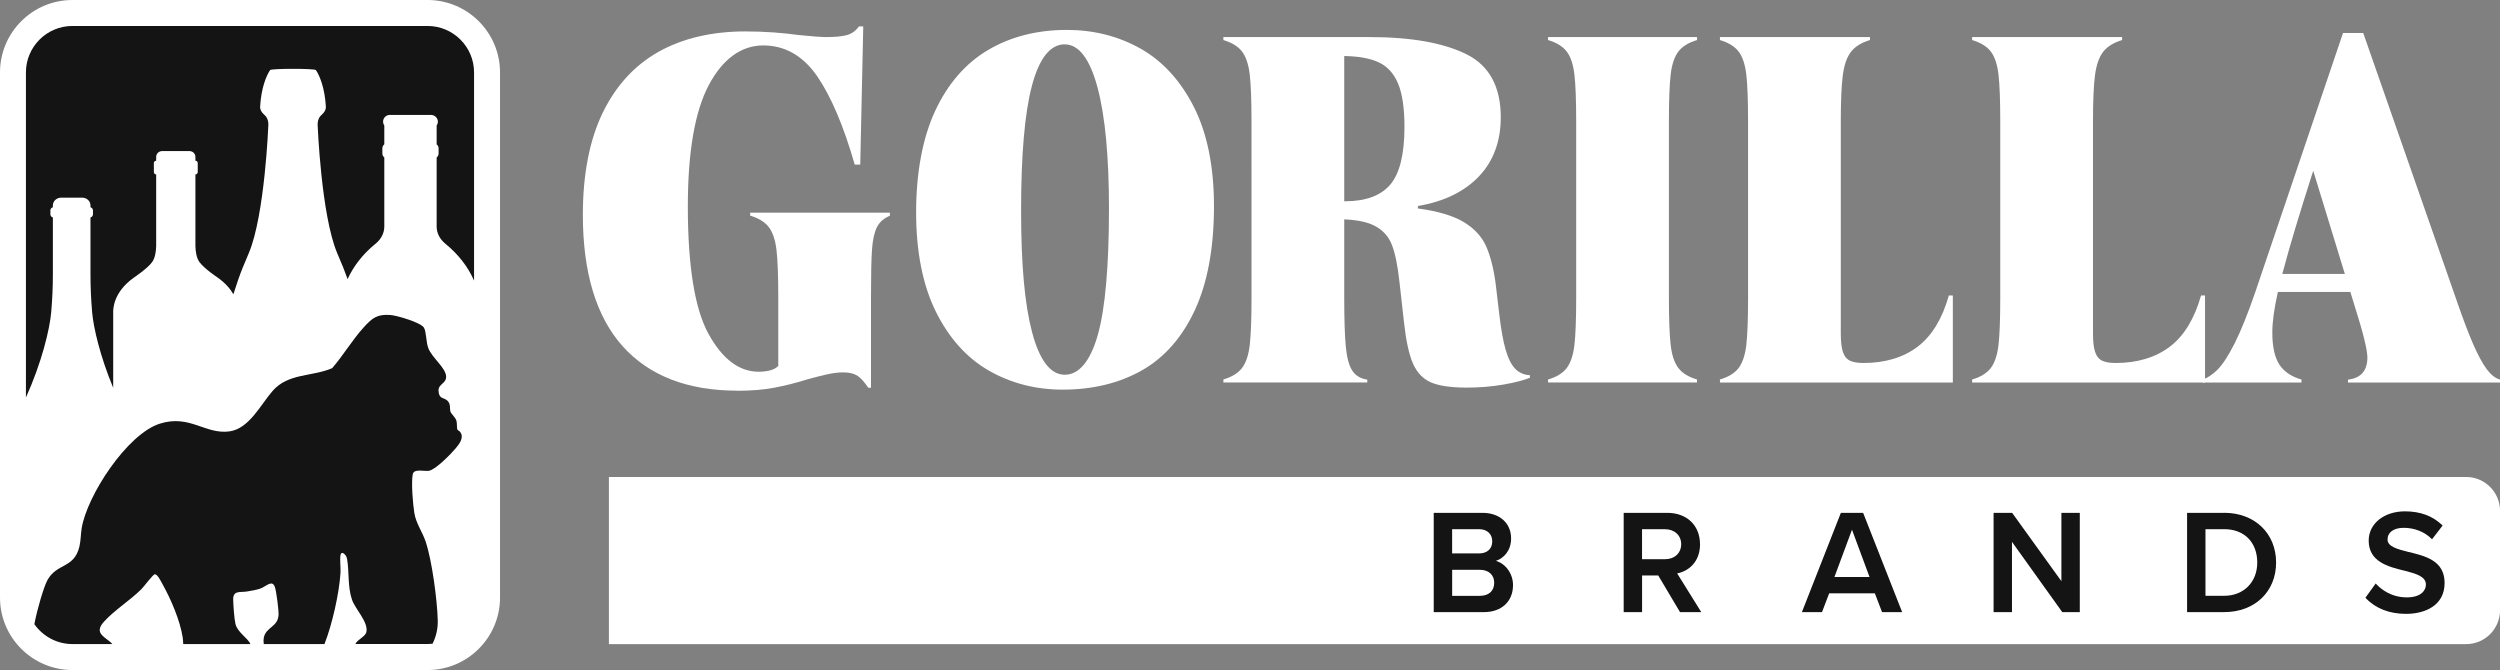
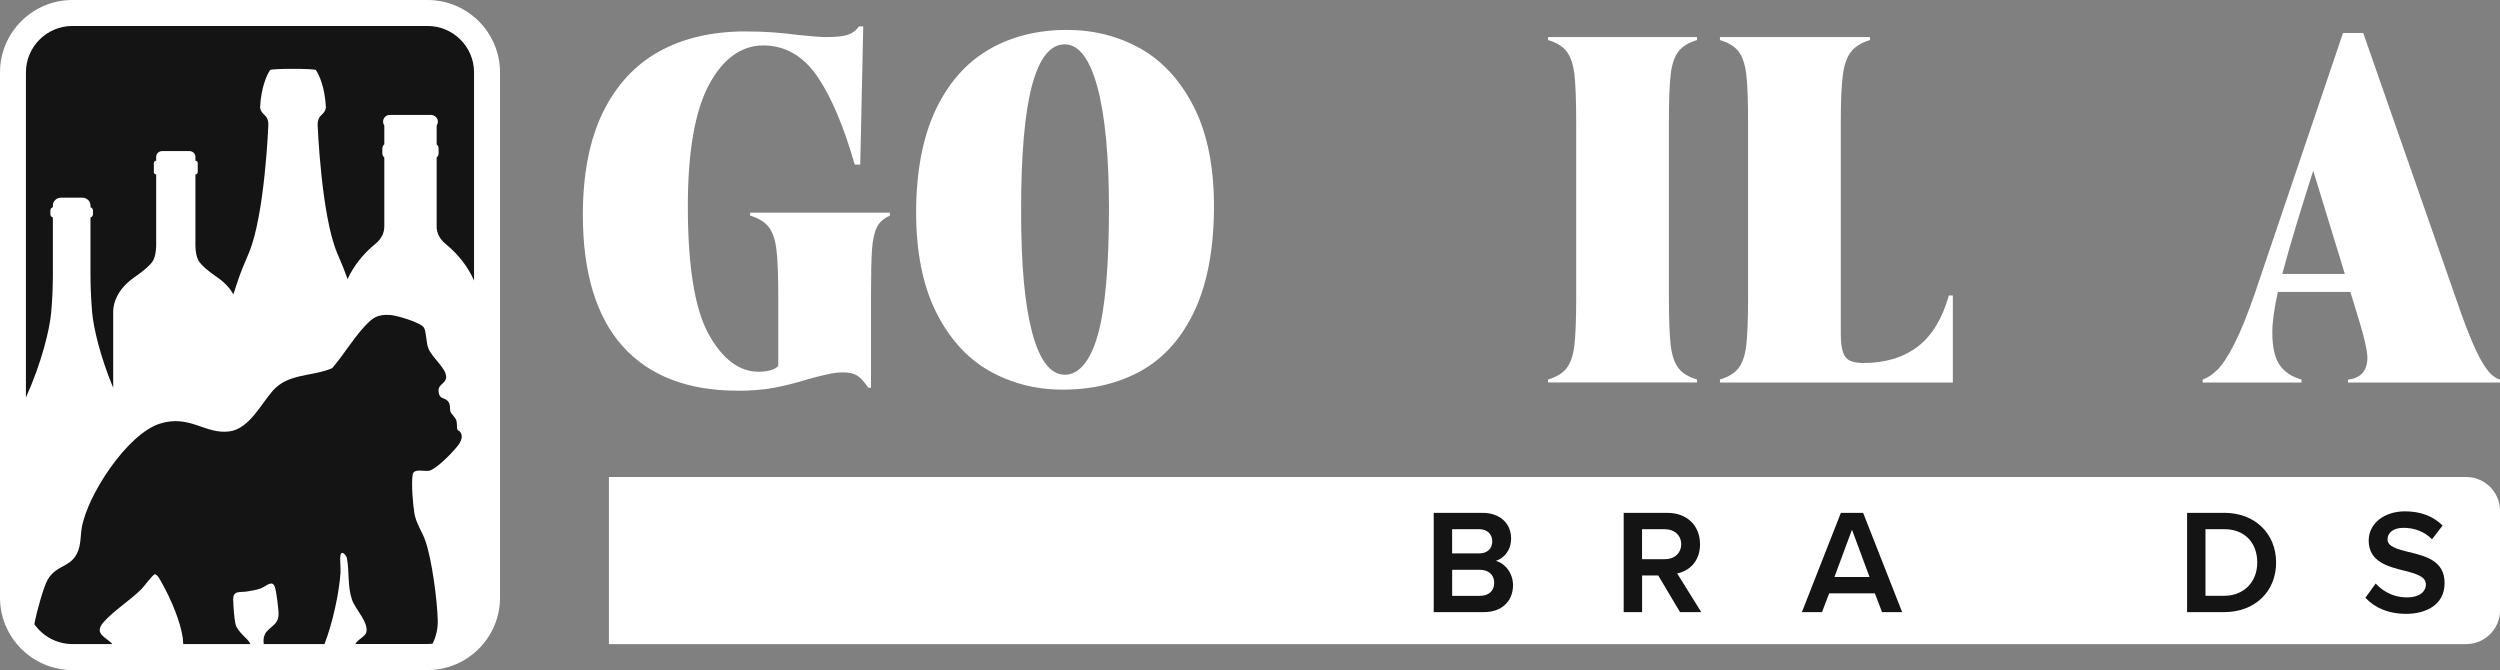
<svg xmlns="http://www.w3.org/2000/svg" id="Layer_2" data-name="Layer 2" viewBox="0 0 614.22 164.62">
  <rect x="0" y="0" width="614.22" height="164.62" fill="#808080" stroke="none" />
  <defs>
    <style>
      .cls-1 {
        fill: #141414;
      }

      .cls-2 {
        fill: #fff;
      }
    </style>
  </defs>
  <g id="Layer_1-2" data-name="Layer 1">
    <g>
      <path class="cls-1" d="M19.81,161.14c-9.22,0-16.72-7.56-16.72-16.85V20.16C3.09,10.88,10.59,3.32,19.81,3.32h83.31c9.22,0,16.72,7.56,16.72,16.85v124.13c0,9.29-7.5,16.85-16.72,16.85H19.81Z" />
      <g>
        <path class="cls-2" d="M105.05,0H17.8C7.98,0,0,7.98,0,17.8v129.02c0,9.81,7.98,17.8,17.8,17.8h87.25c9.81,0,17.8-7.98,17.8-17.8V17.8c0-9.81-7.98-17.8-17.8-17.8ZM17.8,6.38h87.25c6.3,0,11.42,5.12,11.42,11.42v51.14c-1.46-3.34-3.81-6.4-6.93-8.96-.04-.03-.08-.06-.12-.1-1.37-1.12-2.14-2.63-2.14-4.21v-16.98s0,0,0,0c.29-.23.48-.58.48-.97v-1.28c0-.39-.19-.75-.48-.97,0,0,0,0,0,0v-4.63s0,0,0,0c.18-.26.29-.57.3-.92.02-.92-.77-1.68-1.69-1.68h-10.13c-.45,0-.86.18-1.16.48-.3.3-.48.71-.48,1.16,0,.35.11.68.3.95,0,0,0,0,0,0v4.63s0,0,0,0c-.29.23-.48.58-.48.97v1.28c0,.39.19.75.48.97,0,0,0,0,0,0v16.98c0,1.58-.77,3.09-2.14,4.21-.04.03-.08.06-.12.1-3.01,2.46-5.29,5.4-6.76,8.6-.38-1.07-.73-2.01-1.05-2.79-.49-1.2-.98-2.33-1.51-3.6-3.93-9.32-4.8-31.48-4.8-31.48-.03-1.32.49-2.08.99-2.5.61-.51,1.07-1.23,1.03-2-.26-4.62-1.56-7.7-2.45-8.98-.28-.41-10.97-.41-11.25,0-.89,1.29-2.19,4.36-2.45,8.98-.04.77.42,1.49,1.03,2,.5.42,1.02,1.18.99,2.5,0,0-.86,22.16-4.8,31.48-.54,1.27-1.02,2.4-1.51,3.6-.65,1.59-1.45,3.87-2.28,6.52-.74-1.29-1.91-2.7-3.79-4.05-.28-.2-3.36-2.24-4.54-3.85-.75-1.02-.97-2.63-1-4.01v-17.53s0,0,0,0c.31,0,.57-.26.57-.57v-2.23c0-.31-.25-.57-.57-.57,0,0,0,0,0,0v-.95c0-.79-.66-1.42-1.47-1.42h-6.7c-.81,0-1.47.64-1.47,1.42v.95s0,0,0,0c-.31,0-.57.26-.57.57v2.23c0,.31.25.57.57.57,0,0,0,0,0,0v17.53c-.03,1.37-.25,2.98-1,4.01-1.17,1.6-4.25,3.64-4.54,3.85-5.09,3.65-5.03,7.81-5.02,8.53,0,.15,0,.31,0,.46v18.04c-3.2-7.71-4.85-14.74-5.18-18.63v-.05c-.27-3.08-.4-6.16-.4-9.25v-13.92s0,0,0,0c.35-.1.61-.4.61-.76v-.99c0-.36-.26-.66-.61-.76,0,0,0,0,0,0v-.46c0-1.05-.92-1.9-2.05-1.9h-5.14c-1.13,0-2.05.85-2.05,1.9v.46s0,0,0,0c-.35.1-.61.4-.61.76v.99c0,.36.26.66.61.76,0,0,0,0,0,0v13.92c0,3.09-.13,6.17-.4,9.25v.05c-.37,4.28-2.34,12.4-6.22,21.02V17.8c0-6.3,5.12-11.42,11.42-11.42ZM87.3,158.24c.52-1.15,2.45-1.79,2.71-2.95.55-2.43-2.73-5.62-3.52-7.93-1.13-3.29-.65-6.82-1.23-10.1-.17-.95-1.38-2.12-1.6-.87-.21,1.17.08,3.02,0,4.32-.32,5.02-2.01,12.61-3.94,17.53h-14.91c-.09-.56-.09-1.1,0-1.58.55-2.64,3.53-2.62,3.63-5.65.04-1.17-.53-5.66-.89-6.74-.67-2.01-2.21-.12-3.65.36-.99.33-2.18.52-3.22.69-1.61.28-3.44-.35-3.39,1.98.03,1.39.26,4.78.57,6.04.51,2.05,3.1,3.47,3.66,4.9h-16.5c-.05-.69-.08-1.3-.13-1.61-.64-4.18-2.91-9.45-4.98-13.14-.34-.6-1.18-2.39-1.86-2.4-.46,0-2.67,3.02-3.29,3.64-2.78,2.78-6.65,5.16-9.25,8.05-2.72,3.01.78,3.84,2.08,5.46h-9.79c-3.87,0-7.3-1.94-9.36-4.89.71-3.74,2.34-9.27,3.25-10.89,2.36-4.17,6.56-2.76,7.83-8.23.35-1.52.3-2.95.54-4.41,1.28-8.02,11.15-23.16,19.17-25.72,7.4-2.36,11.19,2.69,17.13,1.89,4.87-.65,7.74-6.68,10.63-9.96,3.85-4.39,9.62-3.43,14.61-5.57,2.75-3.17,4.91-6.88,7.72-9.99,2.09-2.3,3.28-3.32,6.59-3.08,1.59.11,7.43,1.83,8.23,3.09.63,1,.5,3.53,1.1,5.08.95,2.43,4.32,4.81,4.37,6.98.04,1.71-1.96,1.79-1.87,3.48.12,2.14,1.32,1.56,2.2,2.44.85.84.49,1.82.73,2.67.14.5,1.23,1.43,1.47,2.24.18.62.07,1.83.22,2.14.13.26.51.35.71.63,1,1.38-.19,2.89-1.1,3.99-1.14,1.37-4.99,5.32-6.61,5.54-1.35.18-3.74-.63-3.98.96-.35,2.24.05,7.1.42,9.43.4,2.5,1.94,4.56,2.75,6.93,1.59,4.67,2.87,14.44,3,19.44.05,1.97-.39,3.97-1.28,5.73-.41.04-.82.07-1.24.07h-17.75Z" />
        <path class="cls-2" d="M149.6,117.19h456.3c4.59,0,8.33,3.73,8.33,8.33v24.4c0,4.59-3.73,8.33-8.33,8.33H149.6v-41.05h0Z" />
        <g>
          <path class="cls-2" d="M181.11,95.98c-12.17,0-21.63-3.67-28.12-10.9-6.5-7.24-9.79-18.1-9.79-32.29,0-9.96,1.64-18.4,4.87-25.07,3.23-6.66,7.86-11.71,13.76-15.01,5.92-3.31,13.08-4.99,21.28-4.99,2.4,0,4.76.08,7.02.25,2.27.17,4.3.38,6.01.63,3.35.34,5.65.51,6.83.51,2.28,0,4.02-.17,5.18-.51,1.15-.34,2.12-1.05,2.9-2.12h1.04l-.74,33.96h-1.36c-2.67-9.35-5.75-16.62-9.15-21.61-3.48-5.09-7.96-7.67-13.32-7.67s-9.97,3.29-13.4,9.78c-3.4,6.42-5.13,16.43-5.13,29.74,0,14.65,1.7,25.19,5.06,31.32,3.39,6.19,7.54,9.33,12.33,9.33,1.03,0,1.96-.11,2.78-.32.84-.22,1.5-.56,1.96-1.02l.09-.09v-16.84c0-5.26-.15-9.18-.44-11.66-.3-2.52-.96-4.43-1.95-5.68-.97-1.22-2.49-2.14-4.52-2.74v-.73h34.34v.75c-1.47.61-2.54,1.54-3.17,2.77-.64,1.25-1.06,3.11-1.23,5.52-.17,2.4-.25,6.25-.25,11.77v22.2h-.67c-1-1.48-1.89-2.45-2.7-2.97-.84-.53-2.02-.8-3.49-.8-1.19,0-2.54.17-4.03.51-1.46.33-2.97.72-4.48,1.13-2.93.92-5.75,1.63-8.4,2.13-2.65.5-5.72.75-9.12.75Z" />
          <path class="cls-2" d="M261.1,95.73c-6.62,0-12.72-1.57-18.14-4.67-5.41-3.1-9.79-7.96-13.01-14.45-3.23-6.5-4.87-14.73-4.87-24.44s1.58-18.27,4.69-24.95c3.1-6.66,7.48-11.69,13.01-14.95,5.54-3.27,12.04-4.92,19.33-4.92,6.62,0,12.72,1.55,18.14,4.61,5.41,3.06,9.81,7.88,13.08,14.33,3.27,6.46,4.93,14.66,4.93,24.37,0,10.21-1.58,18.8-4.69,25.51-3.1,6.7-7.48,11.68-13.01,14.82-5.54,3.14-12.09,4.74-19.46,4.74ZM261.6,10.89c-3.57,0-6.29,3.44-8.08,10.22-1.76,6.66-2.65,16.94-2.65,30.56s.91,23.22,2.71,29.99c1.83,6.9,4.53,10.41,8.02,10.41s6.31-3.33,8.15-9.9c1.8-6.45,2.71-16.88,2.71-31,0-12.61-.93-22.56-2.78-29.55-1.88-7.11-4.6-10.72-8.08-10.72Z" />
-           <path class="cls-2" d="M360.35,95.23c-3.88,0-6.84-.44-8.8-1.29-1.93-.84-3.4-2.38-4.37-4.56-.99-2.22-1.74-5.66-2.24-10.22l-1.13-10.06c-.42-3.86-1.04-6.87-1.84-8.94-.82-2.12-2.29-3.71-4.36-4.75-1.7-.85-4.06-1.35-7.03-1.5l-.32-.02v19.25c0,5.27.13,9.29.38,11.97.26,2.76.79,4.72,1.62,5.98.8,1.22,2.03,1.95,3.66,2.18v.69h-35.35v-.73c2.04-.6,3.56-1.52,4.52-2.74.99-1.25,1.65-3.16,1.95-5.68.29-2.48.44-6.4.44-11.66V29.92c0-5.26-.15-9.18-.44-11.66-.3-2.52-.96-4.43-1.95-5.68-.97-1.22-2.49-2.14-4.52-2.74v-.73h36.02c10.12,0,18.11,1.43,23.75,4.24,5.56,2.78,8.38,7.98,8.38,15.44,0,5.93-1.81,10.82-5.38,14.56-3.58,3.75-8.62,6.19-14.98,7.26v.6c4.89.66,8.68,1.79,11.27,3.35,2.57,1.55,4.41,3.54,5.47,5.9,1.07,2.4,1.87,5.5,2.36,9.22l.88,7.41c.42,3.68.95,6.66,1.58,8.85.64,2.22,1.47,3.83,2.47,4.78.95.91,2.12,1.4,3.49,1.46v.63c-1.55.63-3.73,1.19-6.48,1.67-2.86.5-5.91.75-9.06.75ZM330.26,49.45h.3c5.03-.02,8.75-1.41,11.04-4.13,2.3-2.72,3.46-7.48,3.46-14.15,0-4.54-.52-8.09-1.53-10.55-1.03-2.49-2.6-4.25-4.67-5.25-2.04-.98-4.83-1.52-8.29-1.6h-.31s0,35.67,0,35.67Z" />
          <path class="cls-2" d="M380.34,93.97v-.73c2.04-.6,3.56-1.52,4.52-2.74.99-1.25,1.65-3.16,1.95-5.68.29-2.48.44-6.4.44-11.66V29.92c0-5.26-.15-9.18-.44-11.66-.3-2.52-.96-4.43-1.95-5.68-.97-1.22-2.49-2.14-4.52-2.74v-.73h36.6v.73c-2.04.6-3.56,1.53-4.52,2.74-.99,1.25-1.65,3.17-1.95,5.68-.29,2.46-.44,6.39-.44,11.66v43.24c0,5.28.15,9.2.44,11.66.3,2.52.95,4.43,1.95,5.68.96,1.22,2.48,2.14,4.52,2.74v.73h-36.6Z" />
          <path class="cls-2" d="M422.57,93.97v-.73c2.04-.6,3.56-1.52,4.52-2.74.99-1.25,1.65-3.16,1.95-5.68.29-2.48.44-6.4.44-11.66V29.92c0-5.26-.15-9.18-.44-11.66-.3-2.52-.96-4.43-1.95-5.68-.97-1.22-2.49-2.14-4.52-2.74v-.73h36.85v.73c-2.04.61-3.58,1.55-4.59,2.8-1.04,1.3-1.73,3.25-2.07,5.81-.33,2.51-.5,6.37-.5,11.48v51.91c0,2.07.17,3.58.52,4.62.36,1.09.97,1.82,1.8,2.19.8.36,1.87.53,3.26.53,5.32,0,9.8-1.35,13.32-4.02,3.47-2.64,6.04-6.86,7.65-12.57h.98v21.39h-57.22Z" />
-           <path class="cls-2" d="M484.53,93.97v-.73c2.04-.6,3.56-1.52,4.52-2.74.99-1.25,1.65-3.16,1.95-5.68.29-2.48.44-6.4.44-11.66V29.92c0-5.26-.15-9.18-.44-11.66-.3-2.52-.96-4.43-1.95-5.68-.97-1.22-2.49-2.14-4.52-2.74v-.73h36.85v.73c-2.04.61-3.58,1.55-4.59,2.8-1.04,1.3-1.73,3.25-2.07,5.81-.33,2.51-.5,6.37-.5,11.48v51.91c0,2.07.17,3.58.52,4.62.36,1.09.97,1.82,1.8,2.19.8.36,1.87.53,3.26.53,5.32,0,9.8-1.35,13.32-4.02,3.47-2.64,6.04-6.86,7.65-12.57h.98v21.39h-57.22Z" />
          <path class="cls-2" d="M576.87,93.97v-.69c1.61-.2,2.81-.76,3.57-1.64.8-.93,1.2-2.2,1.2-3.78,0-1.89-1.03-6.07-3.16-12.79l-1.03-3.35h-17.8l-.05.24c-.88,3.92-1.32,7.2-1.32,9.74,0,3.48.59,6.14,1.75,7.9,1.13,1.72,2.96,2.95,5.42,3.65v.73h-24.28v-.73c1.15-.38,2.34-1.16,3.55-2.33,1.27-1.23,2.71-3.41,4.27-6.49,1.55-3.06,3.27-7.32,5.11-12.67l21.55-63.65h4.97l23.06,66.04c1.5,4.35,2.84,7.87,3.97,10.45,1.14,2.61,2.25,4.66,3.3,6.09,1.02,1.38,2.12,2.25,3.27,2.57v.72h-37.36ZM568.04,42.86c-1.46,4.57-2.83,8.98-4.08,13.11-1.24,4.11-2.29,7.79-3.12,10.95l-.1.38h15.36l-7.77-25.35-.29.92Z" />
        </g>
        <g>
          <path class="cls-1" d="M367.53,137.8c1.94-.65,3.73-2.52,3.73-5.51,0-3.76-2.82-6.29-7.01-6.29h-12v24.39h12.32c4.35,0,7.16-2.61,7.16-6.65,0-2.77-1.8-5.26-4.2-5.94ZM356.77,135.97v-5.96h6.61c1.98,0,3.25,1.18,3.25,3s-1.25,2.96-3.25,2.96h-6.61ZM367.11,143.17c0,2.01-1.32,3.22-3.54,3.22h-6.79v-6.4h6.79c2.15,0,3.54,1.25,3.54,3.18Z" />
          <path class="cls-1" d="M417.67,133.7c0-4.6-3.22-7.7-8.02-7.7h-10.73v24.39h4.52v-9h3.97l5.31,8.93.04.07h5.22l-5.92-9.51c2.64-.51,5.62-2.68,5.62-7.19ZM413.05,133.7c0,2.17-1.63,3.69-3.98,3.69h-5.64v-7.37h5.64c2.34,0,3.98,1.52,3.98,3.69Z" />
          <path class="cls-1" d="M457.75,126h-5.47l-9.5,24.2-.08.2h4.94l1.77-4.63h11.22l1.77,4.63h4.94l-9.55-24.3-.04-.09ZM459.32,141.76h-8.62l4.31-11.62,4.31,11.62Z" />
-           <polygon class="cls-1" points="506.46 142.79 494.4 126.06 494.36 126 489.8 126 489.8 150.39 494.32 150.39 494.32 133.13 506.63 150.33 506.68 150.39 510.98 150.39 510.98 126 506.46 126 506.46 142.79" />
          <path class="cls-1" d="M546.45,126h-9.11v24.39h9.11c7.51,0,12.76-5.01,12.76-12.18s-5.25-12.22-12.76-12.22ZM554.58,138.21c0,4.81-3.34,8.17-8.13,8.17h-4.59v-16.37h4.59c4.94,0,8.13,3.22,8.13,8.2Z" />
          <path class="cls-1" d="M591.8,135.62h-.04c-2.77-.71-5.17-1.32-5.17-3.08s1.55-2.86,3.94-2.86c2.69,0,5.13.96,6.87,2.7l.12.12,2.6-3.38-.09-.09c-2.33-2.26-5.41-3.4-9.14-3.4-5.17,0-8.93,3.02-8.93,7.19,0,5.22,4.81,6.41,8.67,7.37h.06c2.86.76,5.33,1.4,5.33,3.44,0,1.45-1.23,3.14-4.7,3.14-3.86,0-6.37-2.05-7.52-3.28l-.12-.13-2.52,3.49.08.09c2.38,2.54,5.8,3.88,9.9,3.88,4.58,0,9.47-1.99,9.47-7.59s-4.89-6.62-8.82-7.62Z" />
        </g>
      </g>
    </g>
  </g>
</svg>